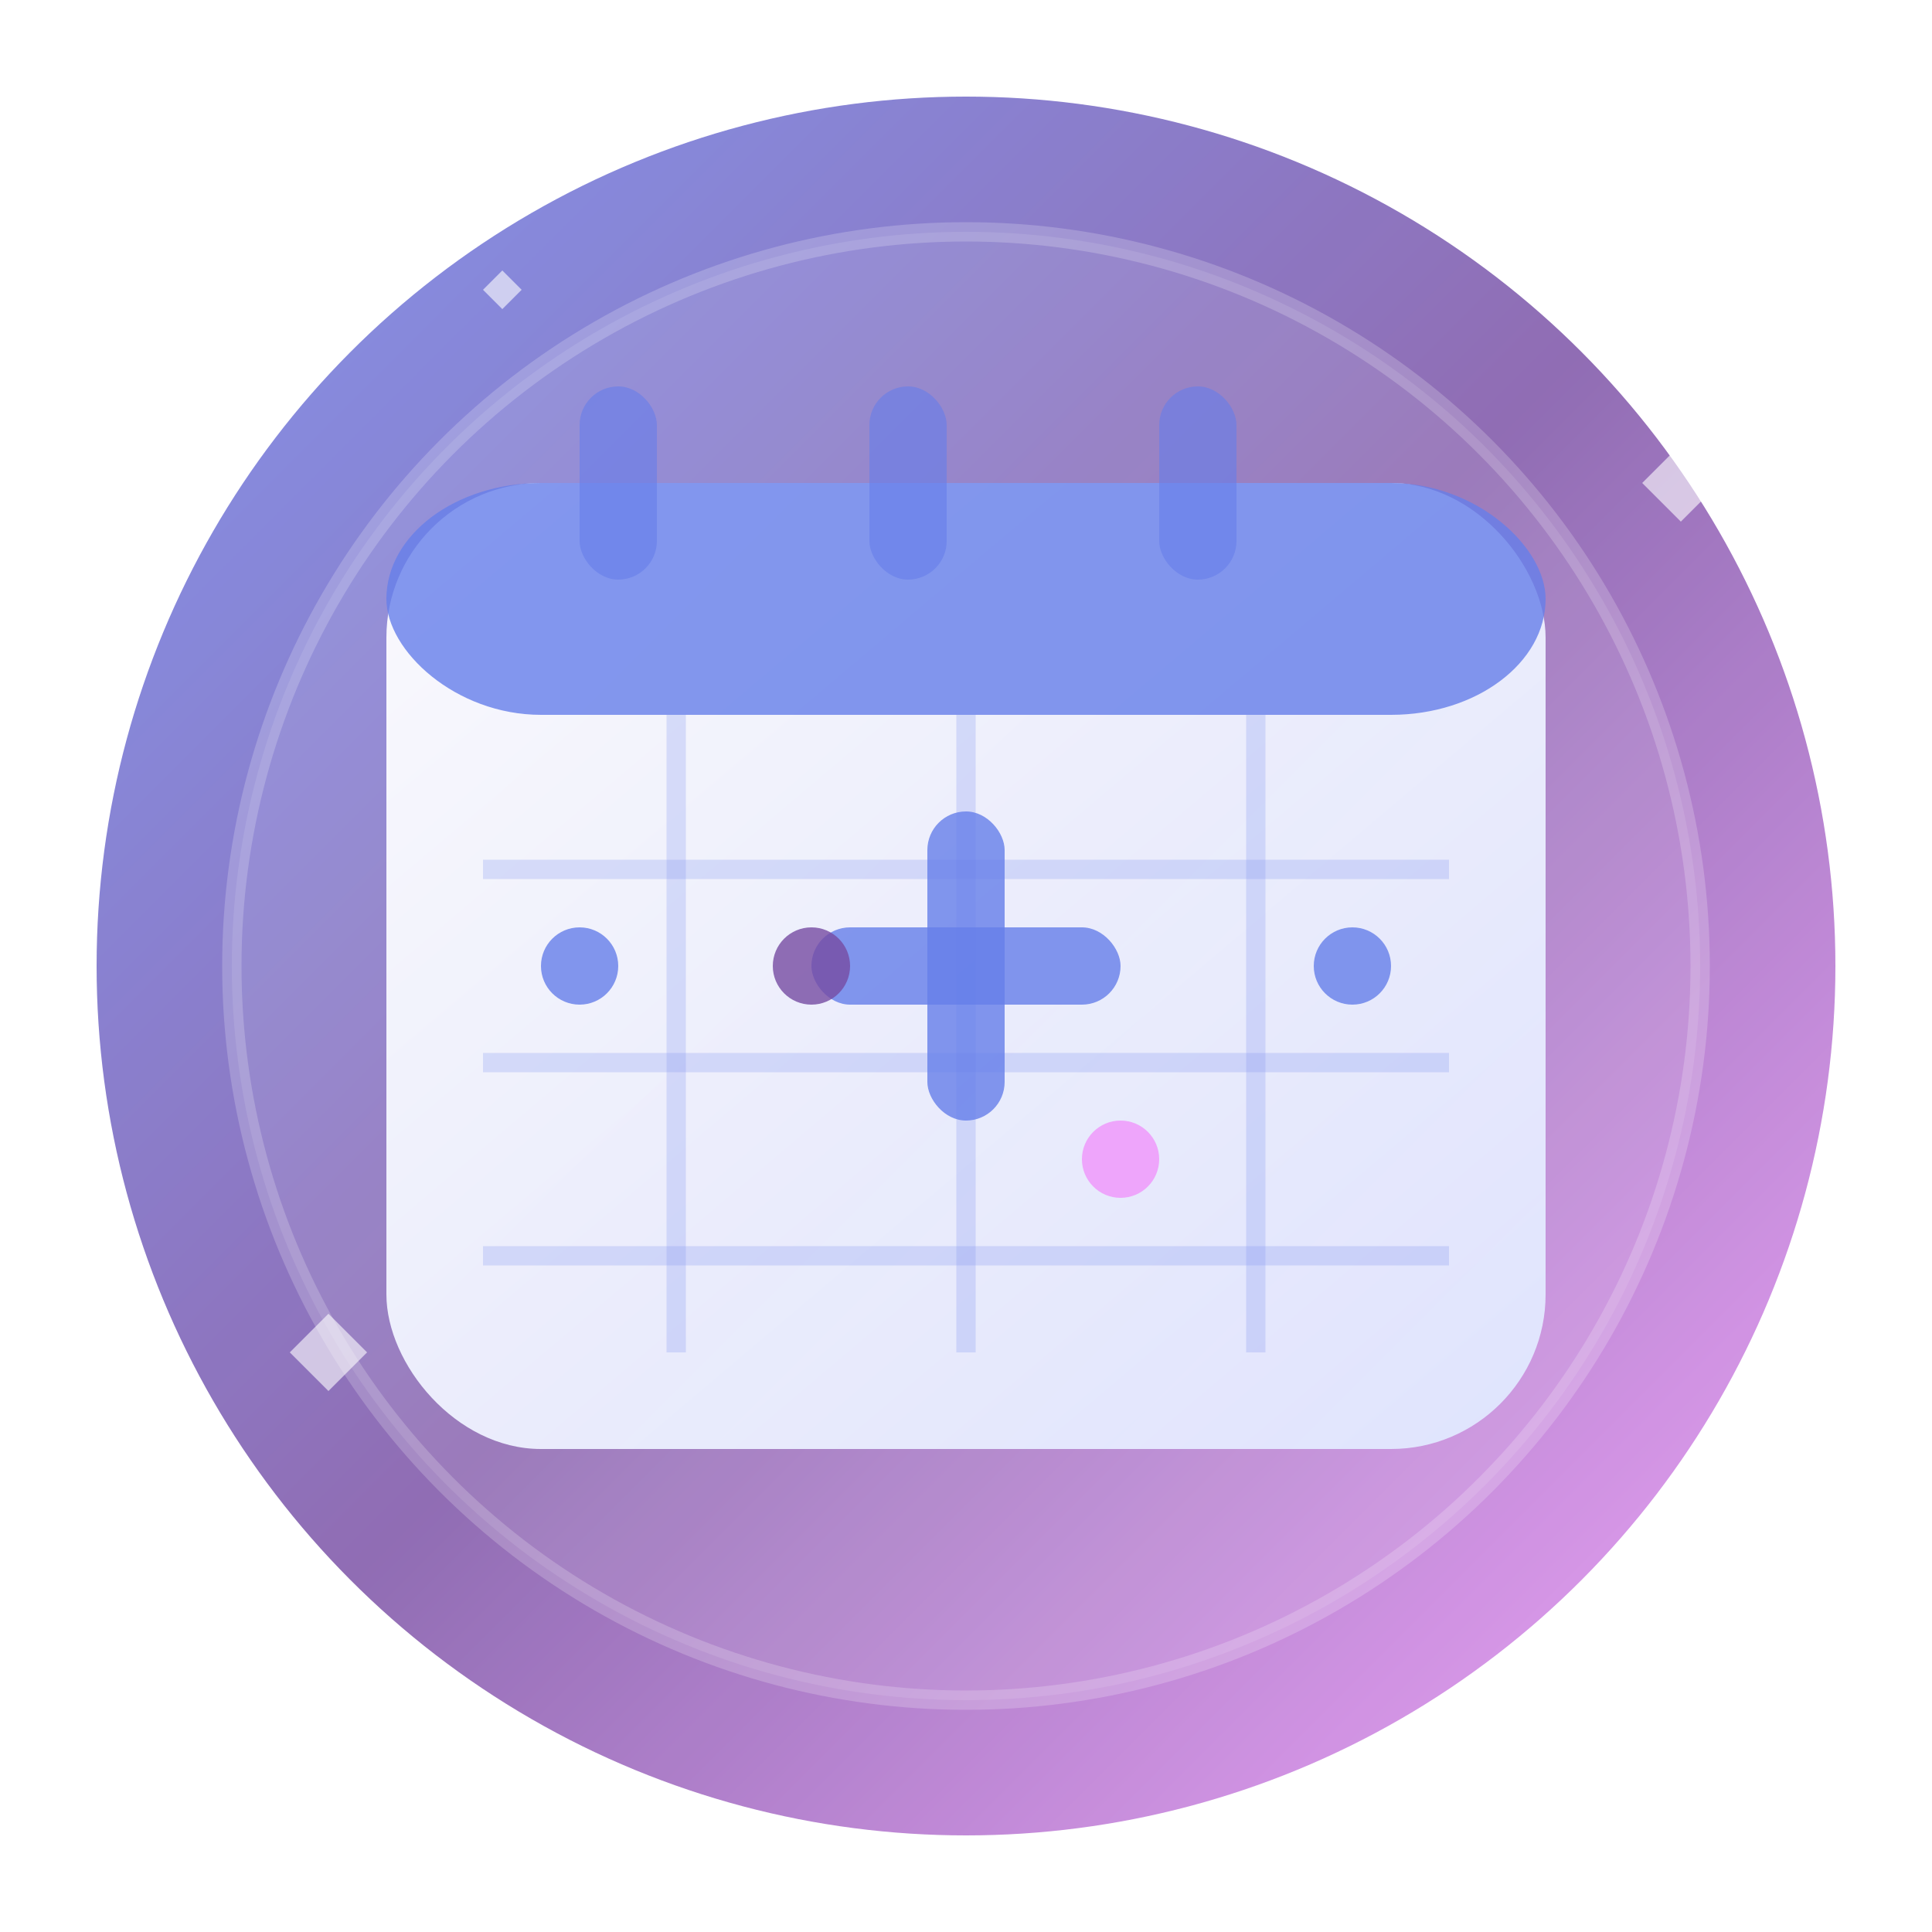
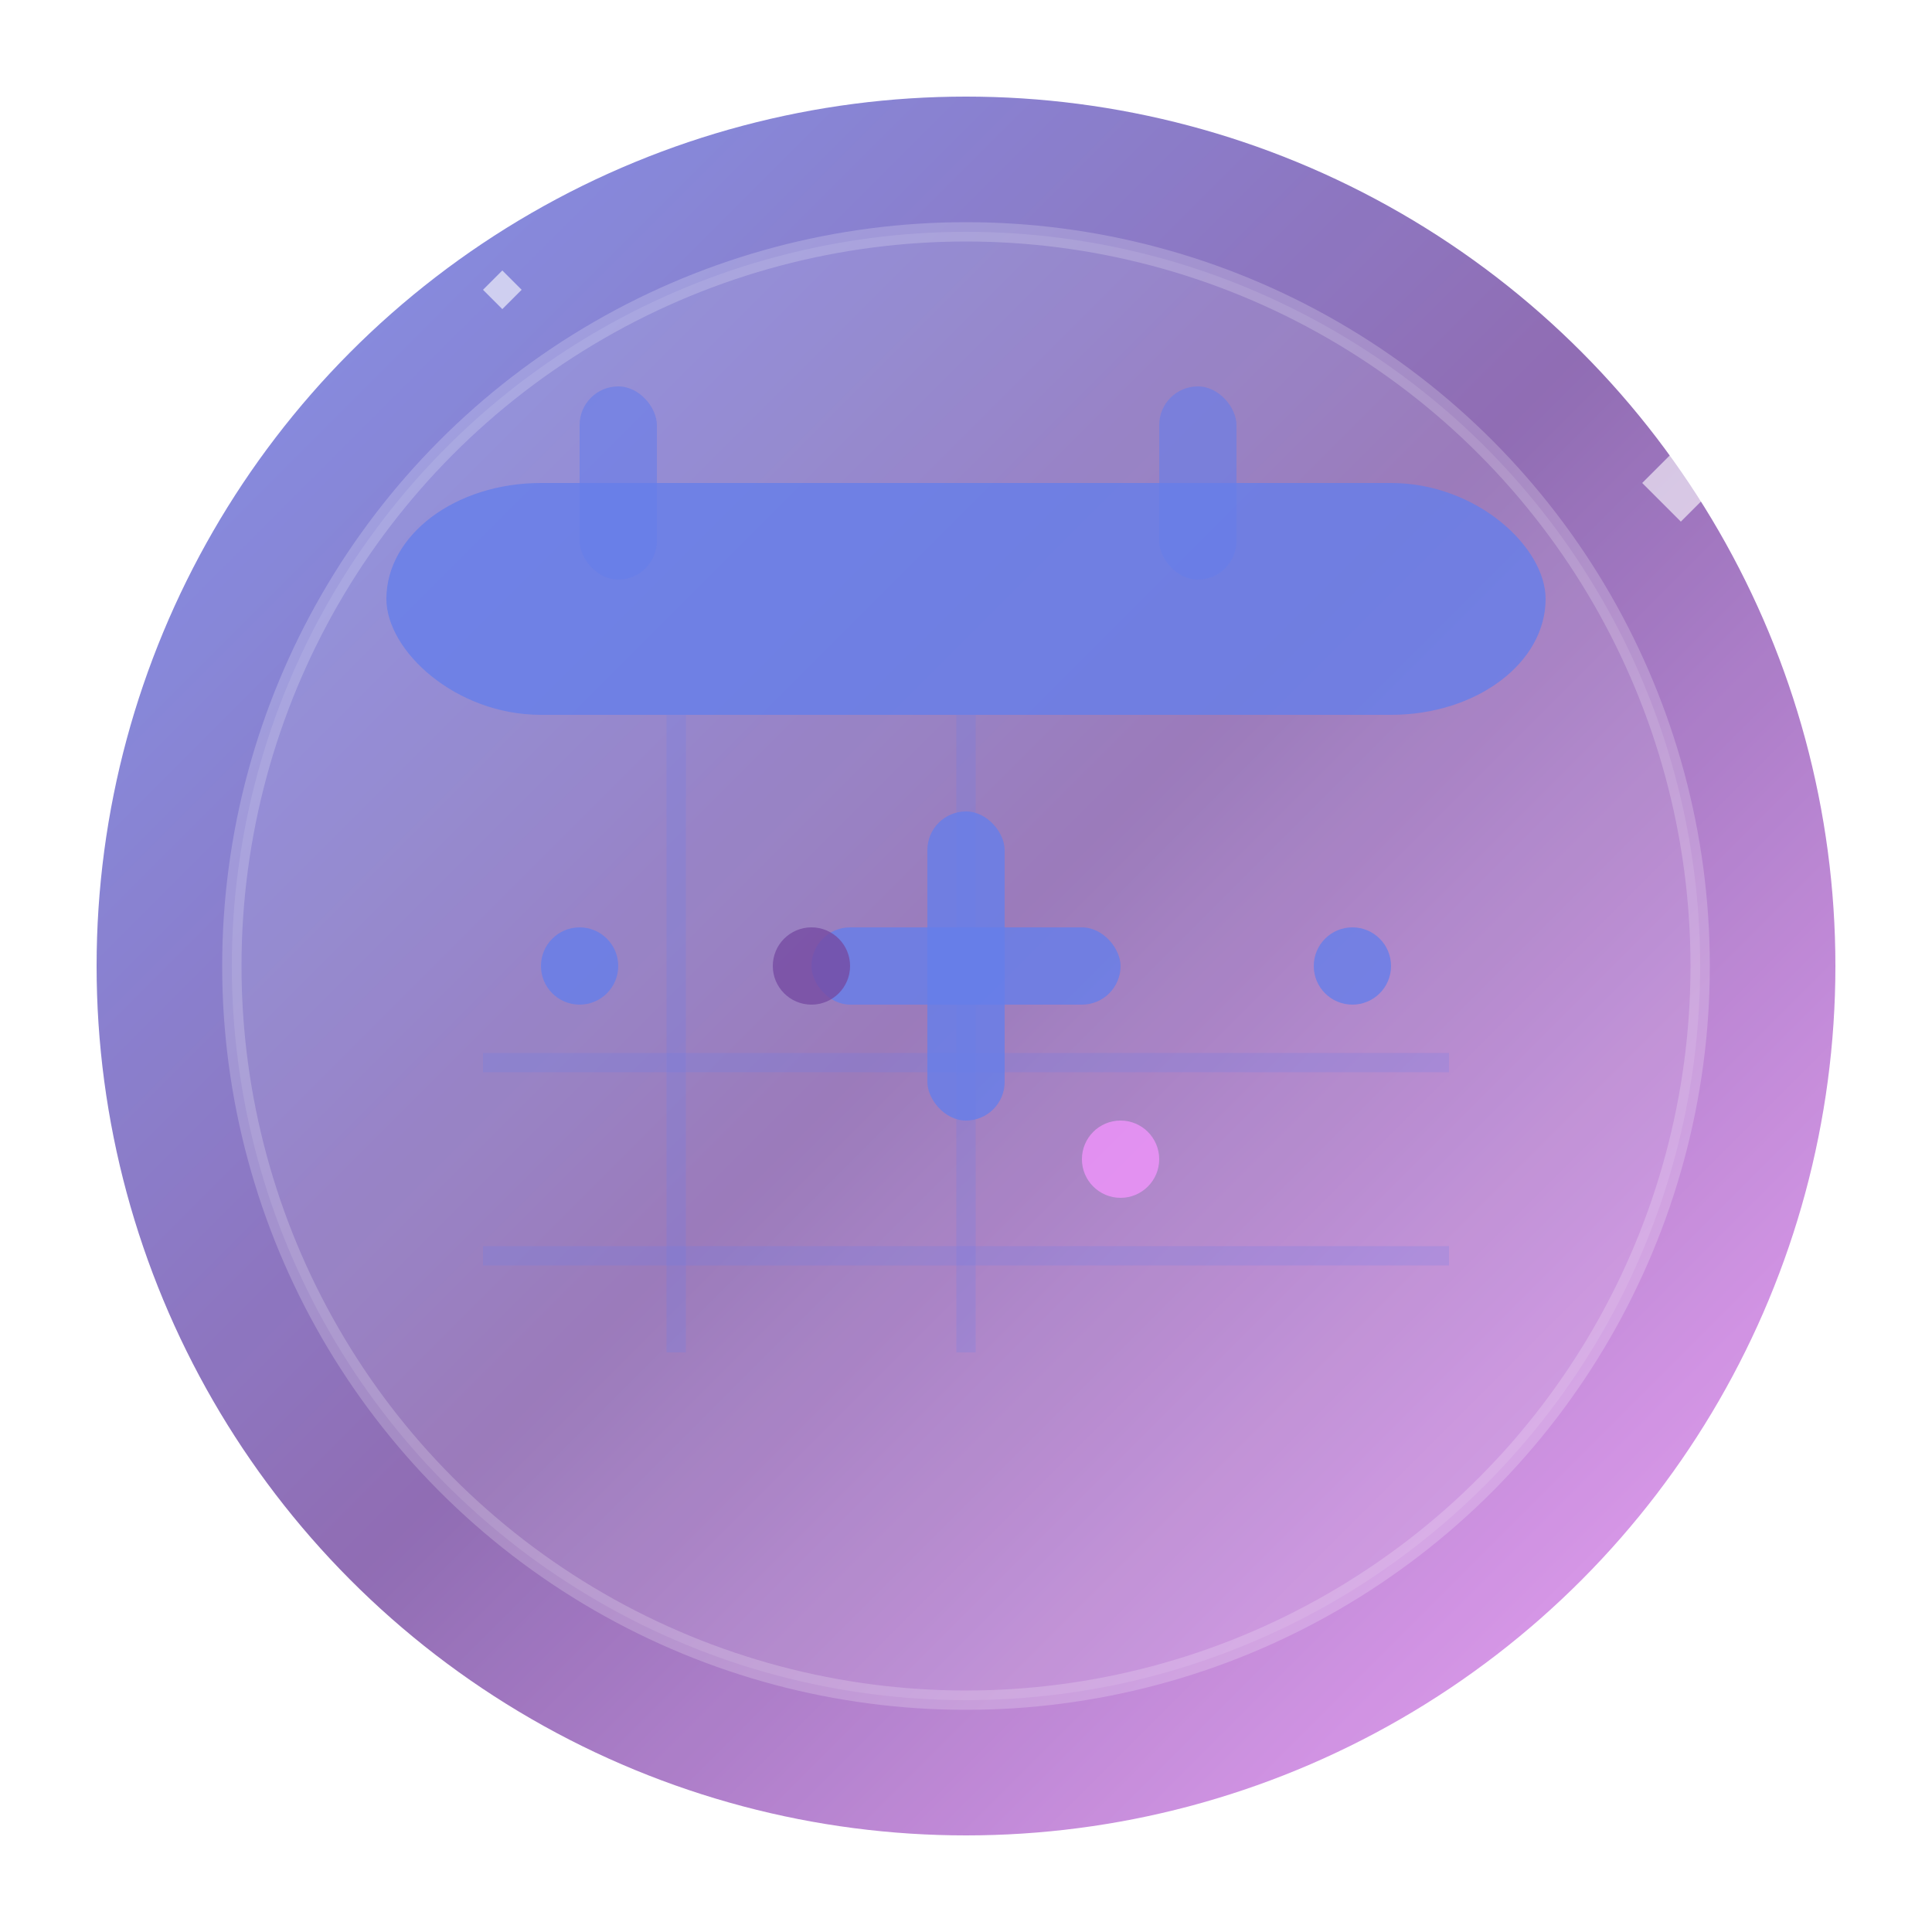
<svg xmlns="http://www.w3.org/2000/svg" width="32" height="32" viewBox="0 0 100 100">
  <defs>
    <linearGradient id="logoGradient" x1="0%" y1="0%" x2="100%" y2="100%">
      <stop offset="0%" stop-color="#667eea" />
      <stop offset="50%" stop-color="#764ba2" />
      <stop offset="100%" stop-color="#f093fb" />
    </linearGradient>
    <linearGradient id="calendarGradient" x1="0%" y1="0%" x2="100%" y2="100%">
      <stop offset="0%" stop-color="#ffffff" />
      <stop offset="100%" stop-color="#e0e7ff" />
    </linearGradient>
    <filter id="glow">
      <feGaussianBlur stdDeviation="3" result="coloredBlur" />
      <feMerge>
        <feMergeNode in="coloredBlur" />
        <feMergeNode in="SourceGraphic" />
      </feMerge>
    </filter>
  </defs>
  <circle cx="50" cy="50" r="45" fill="url(#logoGradient)" filter="url(#glow)" opacity="0.9" />
  <circle cx="50" cy="50" r="38" fill="rgba(255, 255, 255, 0.1)" stroke="rgba(255, 255, 255, 0.2)" stroke-width="1" />
-   <rect x="20" y="25" width="60" height="50" rx="8" fill="url(#calendarGradient)" opacity="0.95" />
  <rect x="20" y="25" width="60" height="12" rx="8" fill="rgba(102, 126, 234, 0.8)" />
  <rect x="30" y="20" width="4" height="10" rx="2" fill="rgba(102, 126, 234, 0.6)" />
-   <rect x="45" y="20" width="4" height="10" rx="2" fill="rgba(102, 126, 234, 0.6)" />
  <rect x="60" y="20" width="4" height="10" rx="2" fill="rgba(102, 126, 234, 0.6)" />
  <g stroke="rgba(102, 126, 234, 0.3)" stroke-width="1" opacity="0.7">
    <line x1="35" y1="37" x2="35" y2="70" />
    <line x1="50" y1="37" x2="50" y2="70" />
-     <line x1="65" y1="37" x2="65" y2="70" />
-     <line x1="25" y1="45" x2="75" y2="45" />
    <line x1="25" y1="55" x2="75" y2="55" />
    <line x1="25" y1="65" x2="75" y2="65" />
  </g>
  <g transform="translate(50, 50)">
    <rect x="-8" y="-2" width="16" height="4" rx="2" fill="rgba(102, 126, 234, 0.8)" />
    <rect x="-2" y="-8" width="4" height="16" rx="2" fill="rgba(102, 126, 234, 0.8)" />
  </g>
  <circle cx="30" cy="50" r="2" fill="#667eea" opacity="0.8" />
  <circle cx="42" cy="50" r="2" fill="#764ba2" opacity="0.8" />
  <circle cx="58" cy="60" r="2" fill="#f093fb" opacity="0.8" />
  <circle cx="70" cy="50" r="2" fill="#667eea" opacity="0.8" />
  <g opacity="0.6">
    <path d="M85 25 L87 23 L89 25 L87 27 Z" fill="white" />
-     <path d="M15 70 L17 68 L19 70 L17 72 Z" fill="white" />
    <path d="M25 15 L26 14 L27 15 L26 16 Z" fill="white" />
  </g>
</svg>